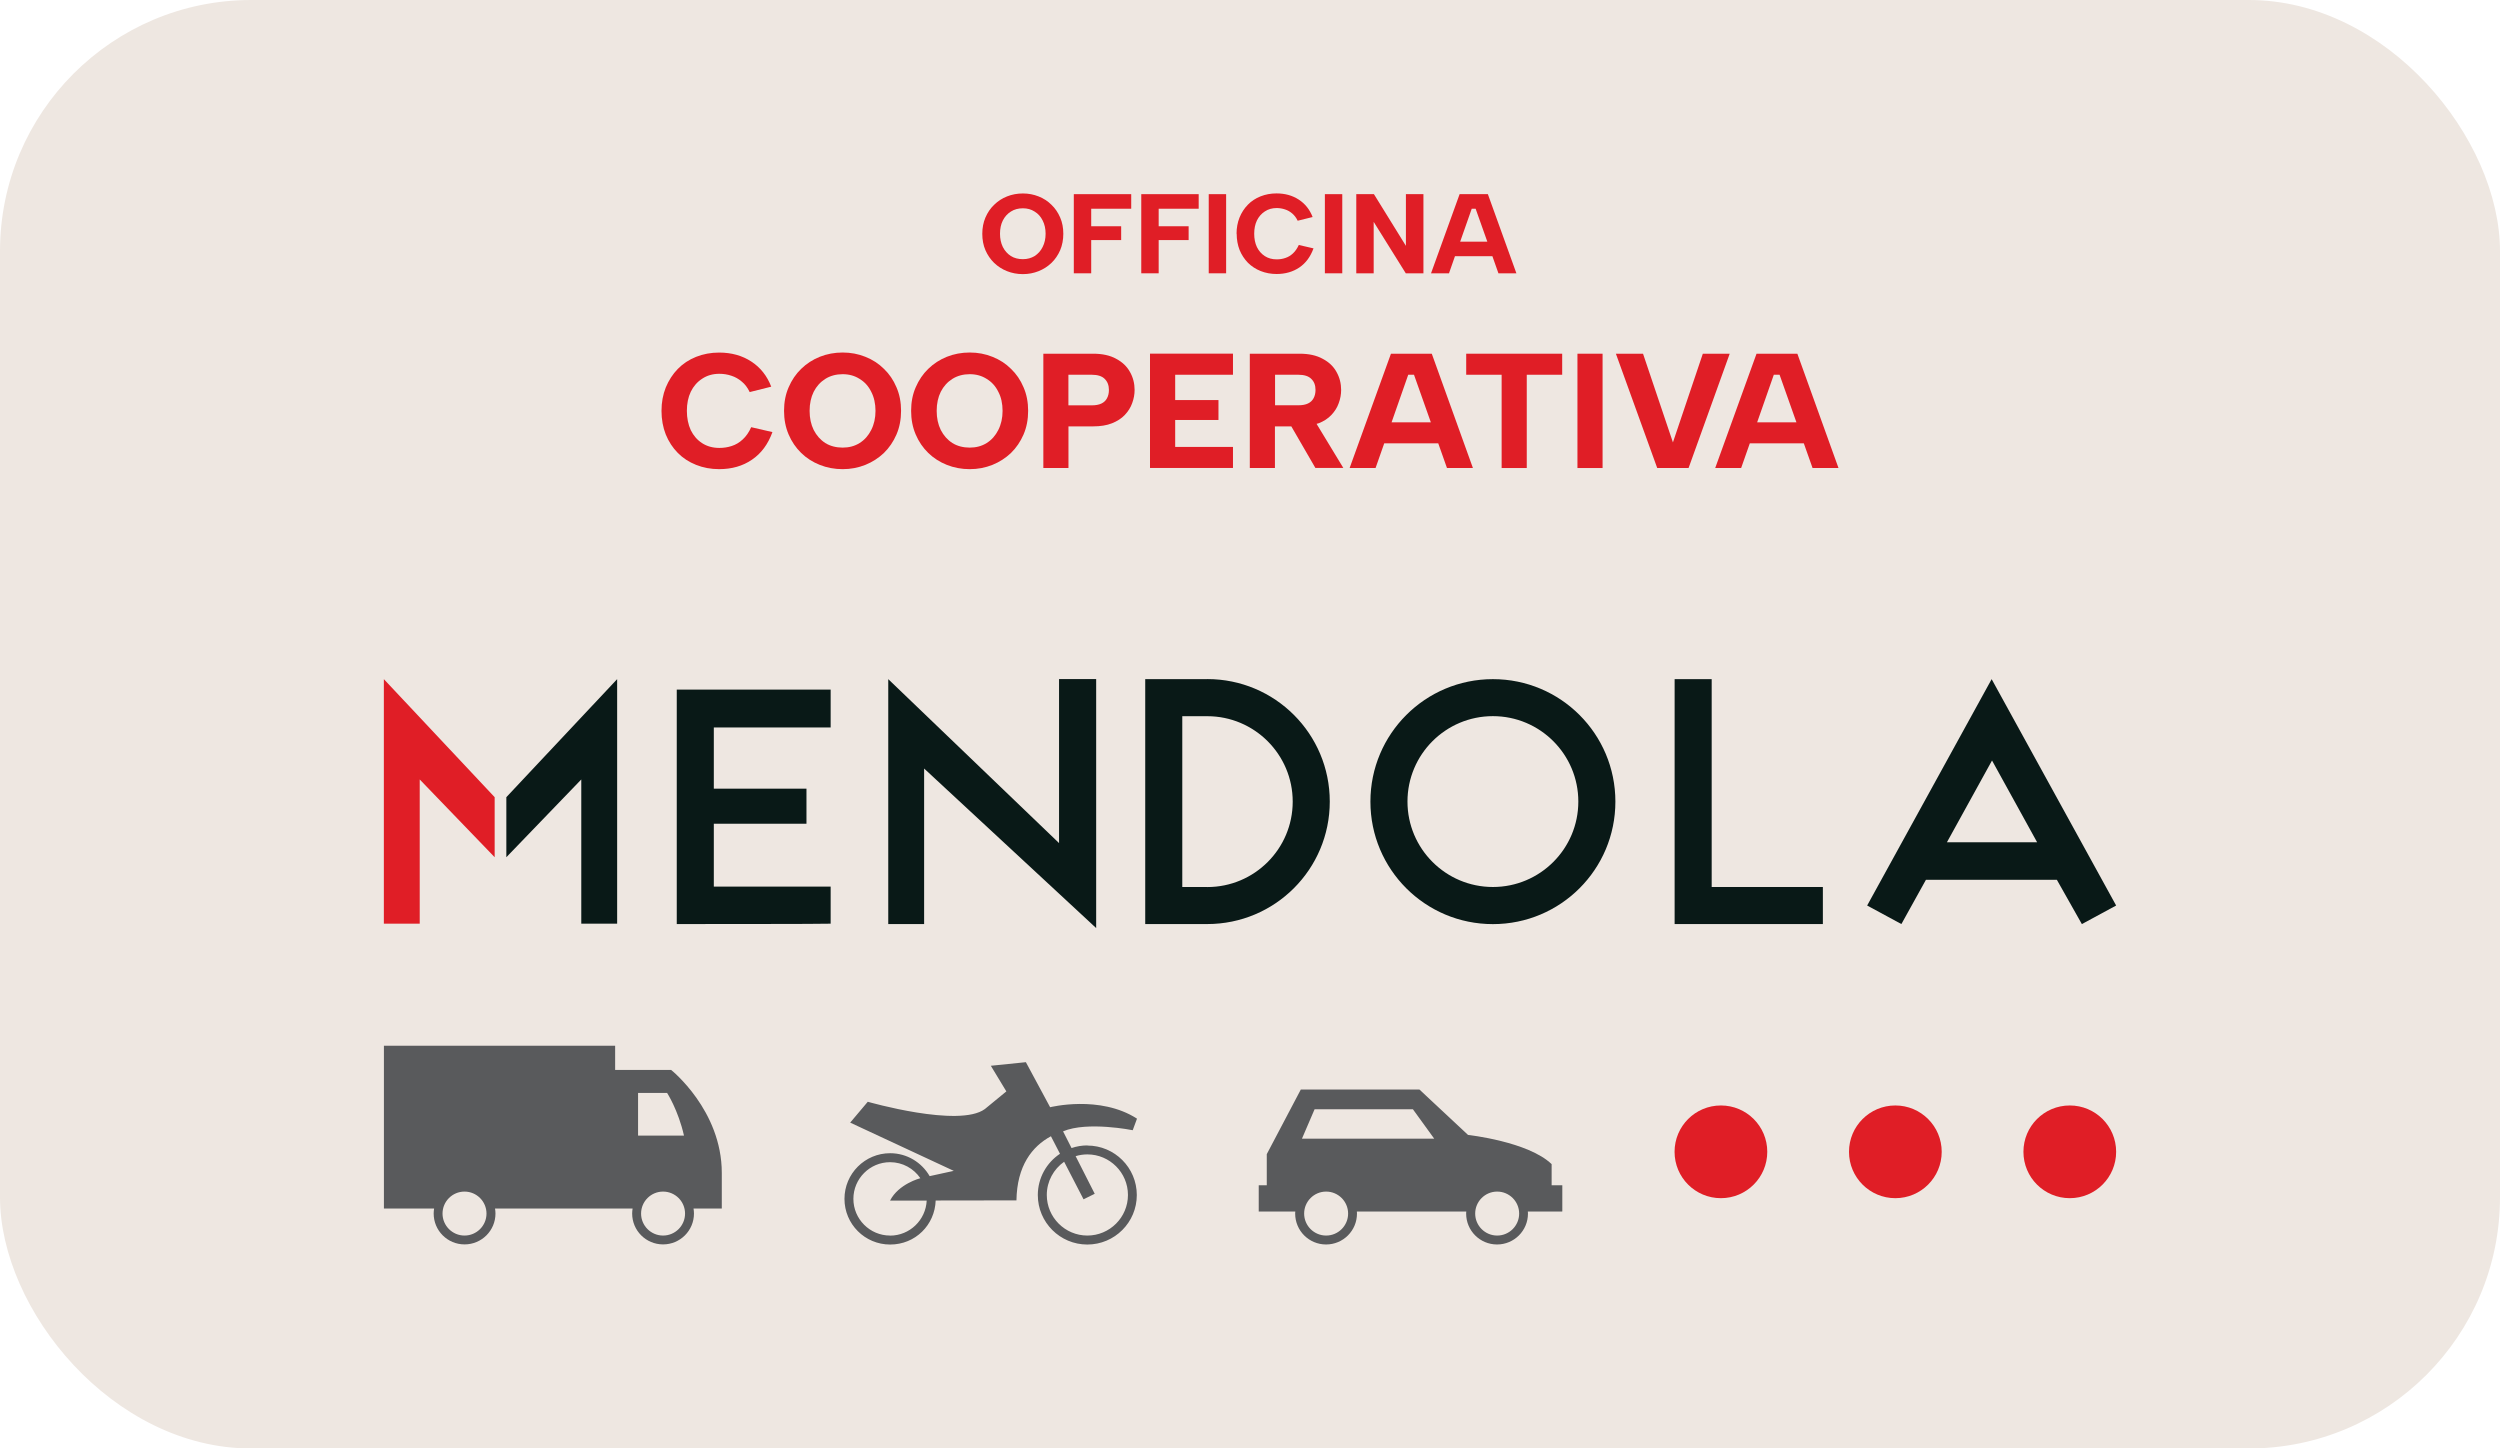
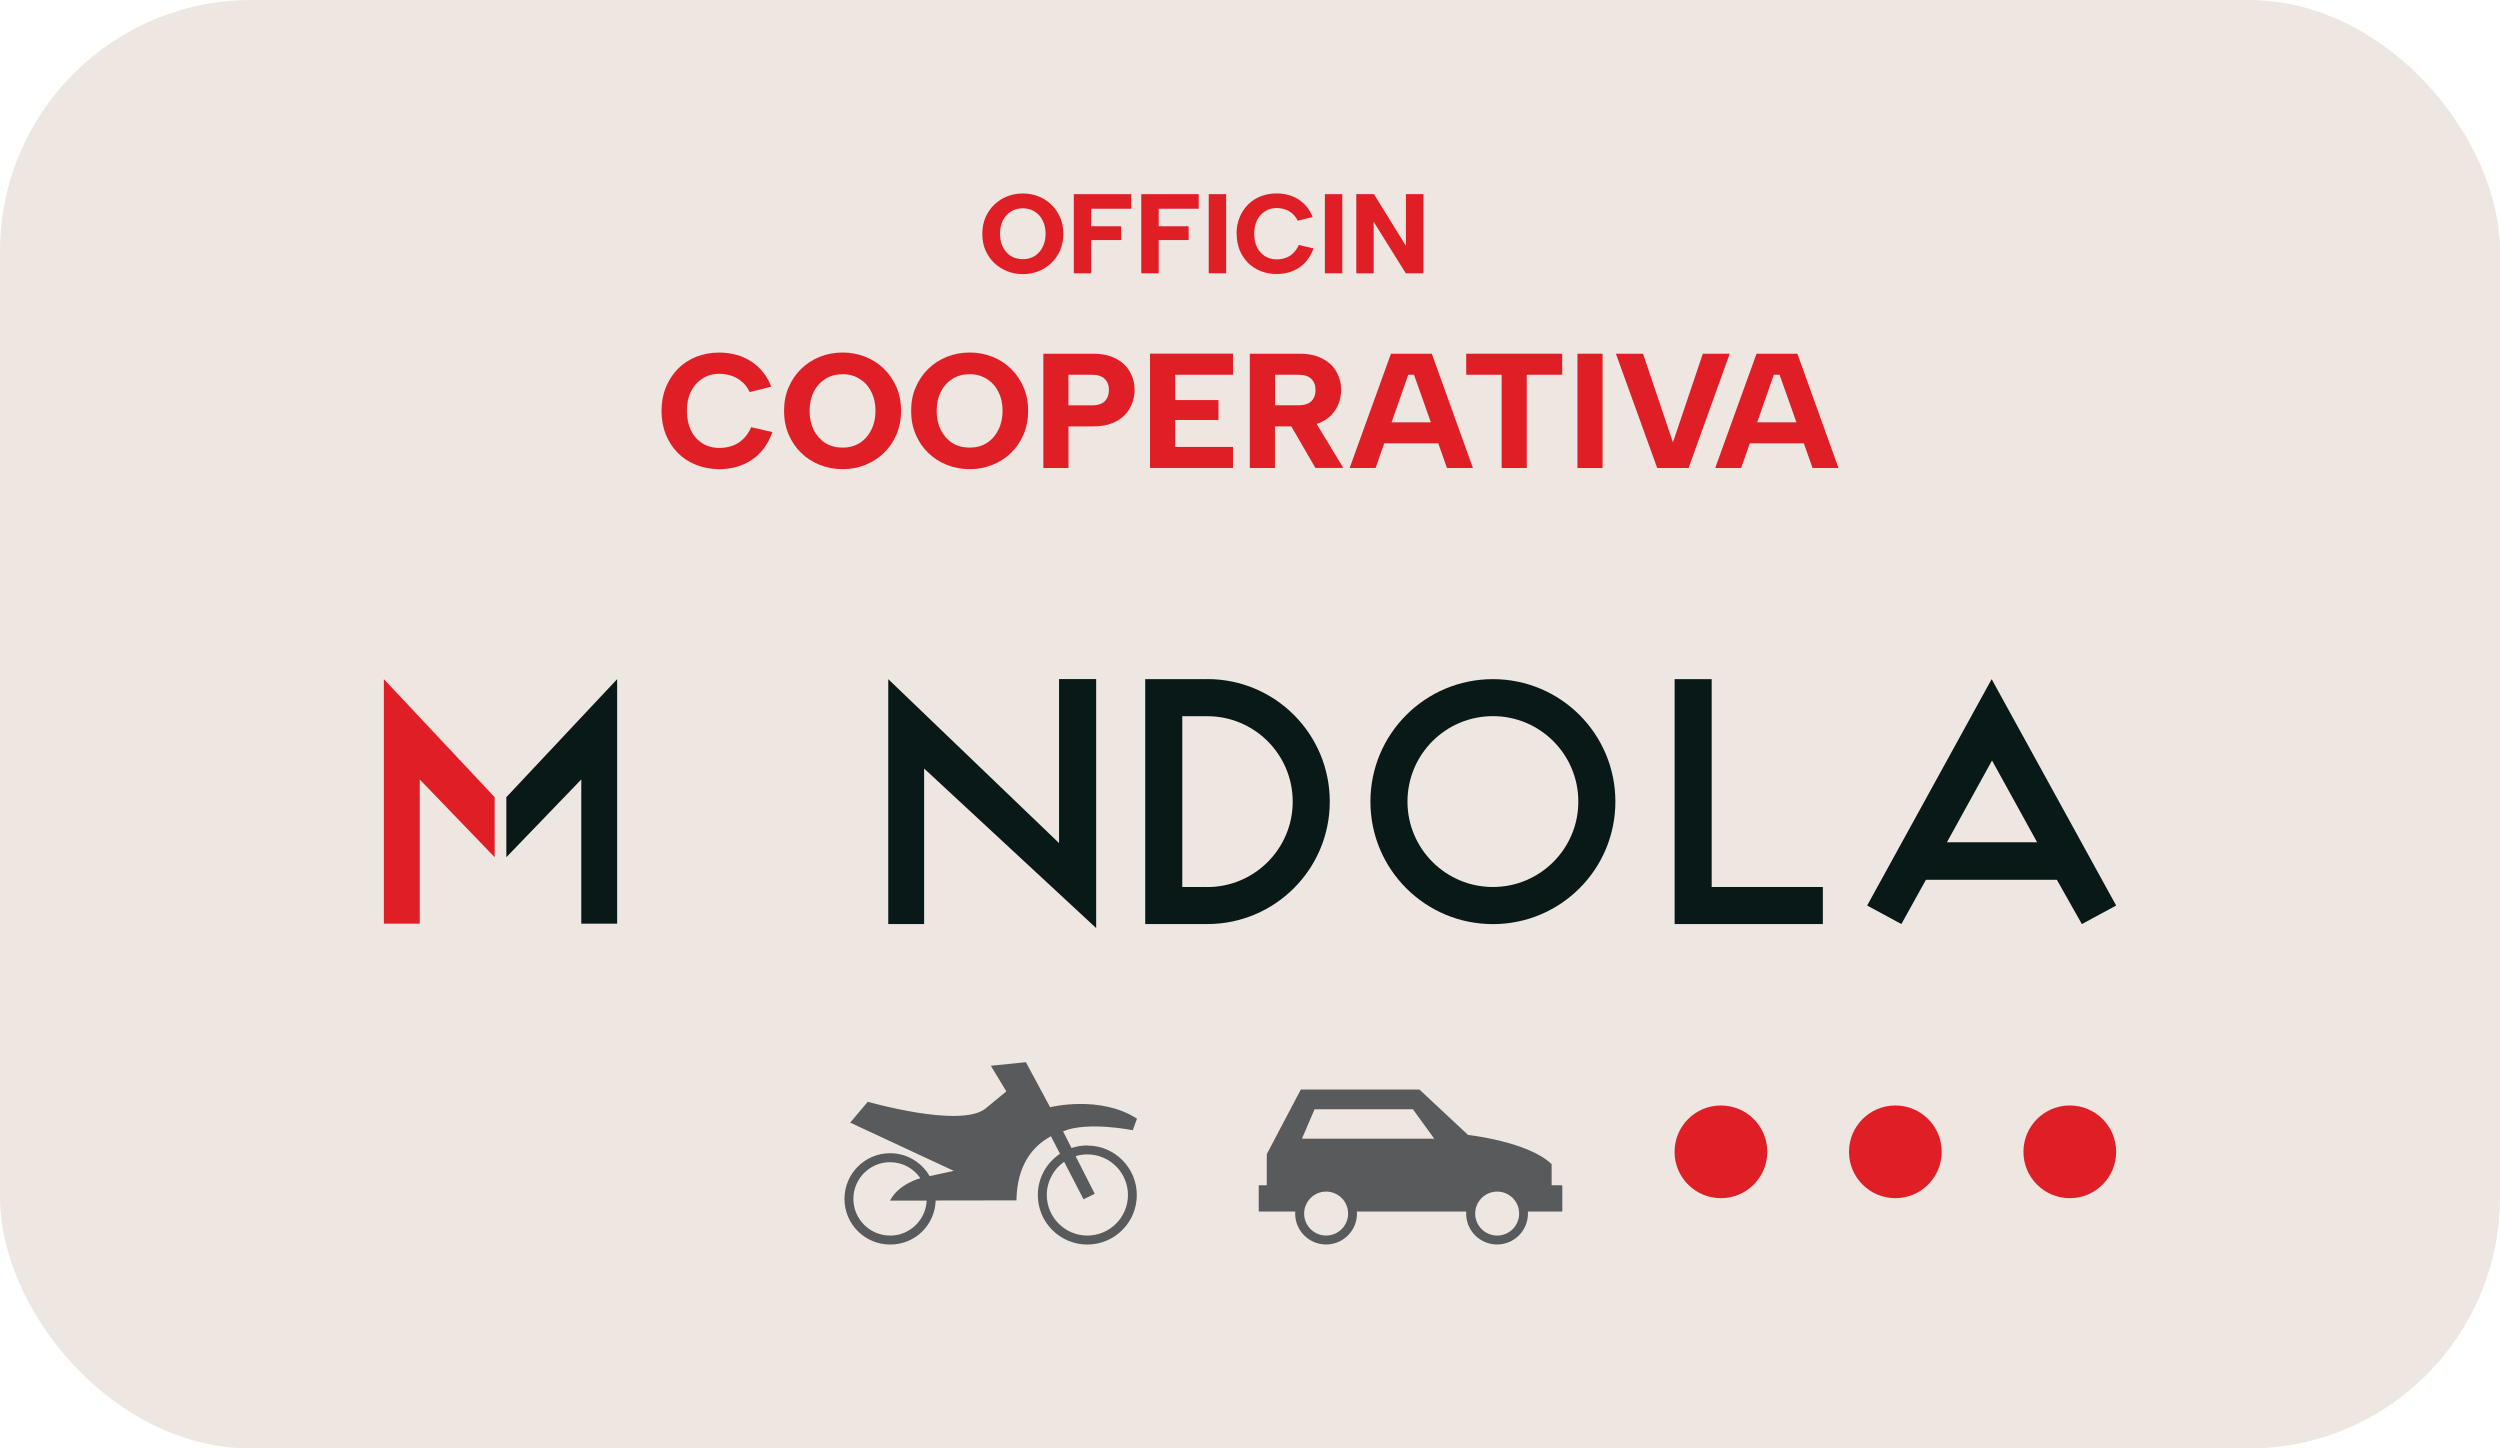
<svg xmlns="http://www.w3.org/2000/svg" id="Layer_2" data-name="Layer 2" viewBox="0 0 398 230.6">
  <defs>
    <style>
      .cls-1 {
        fill: #595a5c;
      }

      .cls-1, .cls-2, .cls-3, .cls-4 {
        stroke-width: 0px;
      }

      .cls-2 {
        fill: #e01e26;
      }

      .cls-3 {
        fill: #eee7e1;
      }

      .cls-4 {
        fill: #091917;
      }
    </style>
  </defs>
  <g id="Layer_1-2" data-name="Layer 1">
    <g id="Layer_2-2" data-name="Layer 2-2">
      <g>
        <rect class="cls-3" width="398" height="230.6" rx="40" ry="40" />
        <g>
          <g>
            <rect class="cls-2" x="192.43" y="30.91" width="2.77" height="12.6" />
-             <path class="cls-2" d="M231.64,40.79h5.95l.96,2.72h2.86l-4.54-12.6h-4.5l-4.55,12.6h2.86l.95-2.72h0ZM234.92,33.23l1.86,5.24h-4.32l1.84-5.24h.63,0Z" />
            <polygon class="cls-2" points="218.69 35.32 223.8 43.51 226.61 43.51 226.61 30.91 223.82 30.91 223.82 39.14 218.73 30.91 215.92 30.91 215.92 43.51 218.69 43.51 218.69 35.32" />
            <polygon class="cls-2" points="173.72 38.22 178.49 38.22 178.49 36.02 173.72 36.02 173.72 33.23 180.09 33.23 180.09 30.91 170.95 30.91 170.95 43.51 173.72 43.51 173.72 38.22" />
            <rect class="cls-2" x="210.92" y="30.91" width="2.77" height="12.6" />
            <path class="cls-2" d="M168.78,39.83c.33-.79.5-1.66.5-2.61s-.16-1.81-.5-2.59c-.34-.79-.8-1.47-1.39-2.03-.57-.57-1.26-1.02-2.05-1.33-.78-.31-1.6-.47-2.5-.47s-1.74.16-2.52.47-1.46.75-2.05,1.33c-.59.56-1.05,1.24-1.39,2.03-.33.78-.5,1.64-.5,2.59s.16,1.82.5,2.61c.34.78.8,1.45,1.39,2.03.59.56,1.27,1,2.05,1.31s1.62.47,2.52.47,1.72-.16,2.5-.47,1.46-.75,2.05-1.31c.59-.57,1.05-1.25,1.39-2.03ZM165.99,39.32c-.3.61-.73,1.09-1.28,1.44-.54.33-1.16.5-1.87.5s-1.37-.16-1.91-.5c-.54-.35-.97-.83-1.28-1.44-.3-.62-.45-1.3-.45-2.11s.15-1.51.45-2.11c.31-.61.74-1.08,1.28-1.42.54-.35,1.2-.52,1.91-.52s1.33.17,1.87.52c.55.33.98.81,1.28,1.42.31.6.47,1.31.47,2.11s-.16,1.5-.47,2.11Z" />
            <path class="cls-2" d="M203.24,43.62c1.39,0,2.6-.35,3.62-1.04s1.77-1.71,2.25-3.04l-2.34-.54c-.26.56-.57,1.01-.94,1.35-.36.34-.77.58-1.21.72-.43.15-.89.22-1.37.22-.72,0-1.35-.17-1.89-.52-.54-.35-.96-.83-1.26-1.44-.29-.61-.43-1.32-.43-2.12s.14-1.5.43-2.11c.3-.61.72-1.09,1.26-1.44.54-.36,1.17-.54,1.89-.54.47,0,.91.08,1.33.22.42.13.8.35,1.15.65.34.29.63.67.86,1.15l2.38-.59c-.46-1.19-1.19-2.11-2.2-2.77s-2.19-.99-3.55-.99c-.91,0-1.76.16-2.54.47s-1.46.75-2.02,1.33c-.56.57-1.01,1.26-1.33,2.05-.31.78-.47,1.63-.47,2.57h.02c0,.94.16,1.81.47,2.6.32.78.77,1.45,1.33,2.03.57.56,1.24,1,2.02,1.31s1.63.47,2.54.47Z" />
            <polygon class="cls-2" points="184.46 38.22 189.23 38.22 189.23 36.02 184.46 36.02 184.46 33.23 190.83 33.23 190.83 30.91 181.69 30.91 181.69 43.51 184.46 43.51 184.46 38.22" />
            <polygon class="cls-2" points="233.42 59.66 239.06 59.66 239.06 74.51 243.06 74.51 243.06 59.66 248.7 59.66 248.7 56.31 233.42 56.31 233.42 59.66" />
            <rect class="cls-2" x="251.13" y="56.31" width="4" height="18.2" />
            <path class="cls-2" d="M221.44,56.31l-6.58,18.2h4.13l1.38-3.93h8.6l1.39,3.93h4.13l-6.55-18.2h-6.5ZM221.54,67.23l2.65-7.57h.92l2.68,7.57h-6.25,0Z" />
            <path class="cls-2" d="M177.7,57.12c-.98-.54-2.2-.81-3.67-.81h-7.93v18.2h4v-6.63h3.93c1.16,0,2.16-.16,2.99-.49.84-.33,1.53-.78,2.05-1.33.54-.57.93-1.19,1.17-1.87.26-.7.39-1.4.39-2.11h0c0-1.03-.24-1.98-.73-2.85-.49-.89-1.22-1.59-2.21-2.11ZM176.23,63.41c-.19.36-.48.64-.88.83-.39.19-.91.29-1.53.29h-3.73v-4.87h3.72c.93,0,1.62.22,2.05.65.45.44.68,1.02.68,1.77,0,.51-.1.95-.31,1.33Z" />
            <path class="cls-2" d="M288.56,74.51h4.13l-6.55-18.2h-6.5l-6.58,18.2h4.13l1.38-3.93h8.6l1.39,3.93h0ZM279.74,67.23l2.65-7.57h.92l2.68,7.57h-6.25Z" />
            <polygon class="cls-2" points="271.09 56.31 266.33 70.43 261.57 56.31 257.25 56.31 263.83 74.51 268.82 74.51 275.37 56.31 271.09 56.31" />
            <path class="cls-2" d="M209.9,67.4c.85-.33,1.53-.78,2.05-1.33.54-.57.93-1.19,1.17-1.87.26-.7.39-1.4.39-2.11,0-1.04-.24-1.99-.73-2.86-.48-.89-1.22-1.59-2.21-2.11-.97-.54-2.2-.81-3.67-.81h0-7.93v18.2h4v-6.63h2.61l3.83,6.62h4.45l-4.26-7.02c.09-.03.2-.06.29-.09h0ZM202.98,59.66h3.72c.93,0,1.62.22,2.05.65.46.44.68,1.02.68,1.77h0c0,.5-.1.94-.31,1.32-.19.36-.48.64-.88.83-.39.19-.91.29-1.53.29h-3.72v-4.86Z" />
            <path class="cls-2" d="M140.72,58.72c-.83-.83-1.82-1.47-2.96-1.92-1.12-.45-2.31-.68-3.61-.68s-2.51.23-3.64.68c-1.12.45-2.11,1.09-2.96,1.92-.85.82-1.51,1.8-2,2.94-.49,1.12-.73,2.37-.73,3.74s.24,2.63.73,3.77c.48,1.13,1.15,2.11,2,2.94.84.82,1.83,1.45,2.96,1.9,1.13.45,2.34.68,3.64.68s2.48-.23,3.61-.68c1.12-.45,2.11-1.09,2.96-1.9.85-.83,1.51-1.81,2-2.94.49-1.14.73-2.4.73-3.77s-.24-2.61-.73-3.74c-.48-1.15-1.15-2.13-2-2.94ZM138.7,68.45c-.44.88-1.05,1.58-1.85,2.08-.78.49-1.68.73-2.7.73s-1.98-.24-2.76-.73c-.78-.5-1.4-1.2-1.85-2.08-.43-.88-.65-1.88-.65-3.04s.22-2.17.65-3.04c.45-.88,1.07-1.56,1.85-2.05.78-.5,1.74-.75,2.76-.75s1.92.25,2.7.75c.8.48,1.42,1.17,1.85,2.05.45.86.68,1.9.68,3.04s-.23,2.16-.68,3.04Z" />
            <path class="cls-2" d="M160.95,58.72c-.83-.83-1.82-1.47-2.96-1.92-1.12-.45-2.31-.68-3.61-.68s-2.51.23-3.64.68c-1.12.45-2.11,1.09-2.96,1.92-.85.82-1.51,1.8-2,2.94-.49,1.12-.73,2.37-.73,3.74s.24,2.63.73,3.77c.48,1.13,1.15,2.11,2,2.94.85.82,1.83,1.45,2.96,1.9,1.13.45,2.34.68,3.64.68s2.48-.23,3.61-.68c1.12-.45,2.11-1.09,2.96-1.9.85-.83,1.51-1.81,2-2.94.49-1.14.73-2.4.73-3.77s-.24-2.61-.73-3.74c-.48-1.15-1.15-2.13-2-2.94ZM158.93,68.45c-.44.88-1.05,1.58-1.85,2.08-.78.49-1.68.73-2.7.73s-1.98-.24-2.76-.73c-.78-.5-1.4-1.2-1.85-2.08-.43-.88-.65-1.88-.65-3.04s.22-2.17.65-3.04c.45-.88,1.07-1.56,1.85-2.05.78-.5,1.74-.75,2.76-.75s1.92.25,2.7.75c.8.48,1.42,1.17,1.85,2.05.46.86.68,1.9.68,3.04s-.23,2.16-.68,3.04Z" />
            <polygon class="cls-2" points="183.08 74.5 196.29 74.5 196.29 71.15 187.09 71.15 187.09 66.86 193.98 66.86 193.98 63.69 187.09 63.69 187.09 59.66 196.29 59.66 196.29 59.65 196.29 56.3 183.08 56.3 183.08 74.5" />
            <path class="cls-2" d="M118.24,69.96c-.52.49-1.1.83-1.74,1.04-.63.21-1.29.31-1.98.31-1.04,0-1.95-.25-2.73-.75-.78-.5-1.39-1.2-1.82-2.08-.41-.89-.62-1.93-.62-3.07s.2-2.16.62-3.04c.43-.88,1.04-1.58,1.82-2.08.78-.52,1.69-.78,2.73-.78.67,0,1.31.1,1.92.31.6.19,1.16.51,1.66.94.51.41.92.97,1.25,1.66l3.43-.86c-.66-1.71-1.71-3.05-3.17-4-1.45-.95-3.16-1.43-5.12-1.43-1.32,0-2.54.23-3.67.68s-2.1,1.09-2.91,1.92-1.45,1.82-1.92,2.96c-.45,1.13-.68,2.37-.68,3.72s.23,2.63.68,3.76c.46,1.13,1.1,2.11,1.92,2.94.81.82,1.78,1.45,2.91,1.9,1.13.45,2.35.68,3.67.68,2.01,0,3.76-.5,5.23-1.51,1.47-1,2.56-2.47,3.25-4.39l-3.38-.78c-.36.81-.81,1.46-1.35,1.95Z" />
          </g>
          <g>
            <g>
-               <path class="cls-4" d="M107.74,147.11v-37.33h24.5v6.03h-18.6v9.75h14.75v5.58h-14.75v10.01h18.6v5.9c0,.06-24.5.06-24.5.06Z" />
              <path class="cls-4" d="M80.61,136.47l11.93-12.38v22.96h5.71v-38.93l-17.64,18.79v9.56h0Z" />
              <path class="cls-4" d="M168.6,108.12v26.1l-27.19-26.1v38.99h5.71v-24.76l27.39,25.4v-39.64h-5.9Z" />
              <path class="cls-2" d="M78.75,136.47l-11.93-12.38v22.96h-5.71v-38.93l17.64,18.79v9.56h0Z" />
              <path class="cls-4" d="M192.2,108.12h-9.88v38.99h9.88c10.77,0,19.5-8.72,19.5-19.5s-8.72-19.5-19.5-19.5ZM192.2,141.21h-3.98v-27.19h3.98c7.5,0,13.6,6.09,13.6,13.6s-6.09,13.6-13.6,13.6h0Z" />
              <path class="cls-4" d="M237.67,108.12c-10.77,0-19.5,8.72-19.5,19.5s8.72,19.5,19.5,19.5,19.5-8.72,19.5-19.5-8.72-19.5-19.5-19.5ZM237.67,141.21c-7.5,0-13.6-6.09-13.6-13.6s6.09-13.6,13.6-13.6,13.6,6.09,13.6,13.6-6.09,13.6-13.6,13.6Z" />
              <path class="cls-4" d="M272.5,141.21v-33.09h-5.9v38.99h23.6v-5.9h-17.7Z" />
              <path class="cls-4" d="M331.44,147.11l5.45-2.95-19.82-36.04-19.82,36.04,5.45,2.95,3.91-7.05h20.84l3.98,7.05h0ZM309.95,134.09l7.18-13.02,7.18,13.02h-14.37Z" />
            </g>
            <g>
              <path class="cls-2" d="M281.35,183.37c0,4.07-3.3,7.38-7.38,7.38s-7.38-3.3-7.38-7.38,3.3-7.38,7.38-7.38,7.38,3.3,7.38,7.38Z" />
              <circle class="cls-2" cx="301.74" cy="183.37" r="7.38" />
              <path class="cls-2" d="M336.89,183.37c0,4.07-3.3,7.38-7.38,7.38s-7.38-3.3-7.38-7.38,3.3-7.38,7.38-7.38,7.38,3.3,7.38,7.38Z" />
            </g>
            <path class="cls-1" d="M248.72,192.87v-4.18h-1.7v-3.36c-3.74-3.6-13.31-4.65-13.31-4.65l-7.74-7.23h-18.88l-5.42,10.29v4.95h-1.28v4.18h5.82c0,.11-.02.22-.02.33,0,2.72,2.2,4.92,4.92,4.92s4.92-2.2,4.92-4.92c0-.11,0-.22-.02-.33h17.42c0,.11-.02.22-.02.33,0,2.72,2.2,4.92,4.92,4.92s4.92-2.2,4.92-4.92c0-.11,0-.22-.02-.33h5.46ZM207.27,181.28l2.01-4.68h15.66l3.39,4.68h-21.06ZM211.12,196.7c-1.93,0-3.5-1.57-3.5-3.5s1.57-3.5,3.5-3.5,3.5,1.57,3.5,3.5-1.57,3.5-3.5,3.5ZM238.35,196.7c-1.93,0-3.5-1.57-3.5-3.5s1.57-3.5,3.5-3.5,3.5,1.57,3.5,3.5-1.57,3.5-3.5,3.5Z" />
            <path class="cls-1" d="M173.11,182.35c-.88,0-1.73.15-2.52.42l-1.35-2.66c3.87-1.64,11.09-.18,11.09-.18l.68-1.84c-5.92-3.81-13.83-1.82-13.83-1.82l-3.86-7.17-5.58.57,2.47,4.08-3.42,2.81c-4.1,3.02-18.64-1.16-18.64-1.16l-2.8,3.32,16.49,7.68-3.84.84c-1.26-2.18-3.6-3.65-6.29-3.65-4.01,0-7.27,3.25-7.27,7.27s3.25,7.27,7.27,7.27,7.12-3.12,7.25-7.01l12.86-.02c.08-5.49,2.48-8.59,5.49-10.21l1.44,2.79c-2.12,1.41-3.53,3.83-3.53,6.57,0,4.35,3.53,7.88,7.88,7.88s7.88-3.53,7.88-7.88-3.53-7.88-7.88-7.88ZM141.7,196.7c-3.22,0-5.84-2.62-5.84-5.84s2.62-5.84,5.84-5.84c2,0,3.77,1.01,4.82,2.55-.05.01-3.47.91-4.82,3.56h5.83c-.14,3.09-2.7,5.58-5.83,5.58ZM173.11,196.7c-3.56,0-6.46-2.9-6.46-6.46,0-2.19,1.1-4.12,2.76-5.29l3.09,5.98,1.78-.88-3.04-5.99c.59-.18,1.22-.28,1.87-.28,3.56,0,6.46,2.9,6.46,6.46s-2.9,6.46-6.46,6.46Z" />
-             <path class="cls-1" d="M114.91,186.73c0-9.99-8.07-16.4-8.07-16.4h-8.91v-3.85h-36.81v25.92h7.99c-.04.26-.07.52-.07.79,0,2.72,2.2,4.92,4.92,4.92s4.92-2.2,4.92-4.92c0-.27-.03-.53-.07-.79h21.9c-.04.26-.07.52-.07.79,0,2.72,2.2,4.92,4.92,4.92s4.92-2.2,4.92-4.92c0-.27-.03-.53-.07-.79h4.5v-5.68ZM73.95,196.7c-1.93,0-3.5-1.57-3.5-3.5s1.57-3.5,3.5-3.5,3.5,1.57,3.5,3.5-1.57,3.5-3.5,3.5ZM101.58,173.99h4.62s1.77,2.73,2.69,6.8h-7.31v-6.8ZM105.56,196.7c-1.93,0-3.5-1.57-3.5-3.5s1.57-3.5,3.5-3.5,3.5,1.57,3.5,3.5-1.57,3.5-3.5,3.5Z" />
          </g>
        </g>
      </g>
    </g>
  </g>
</svg>